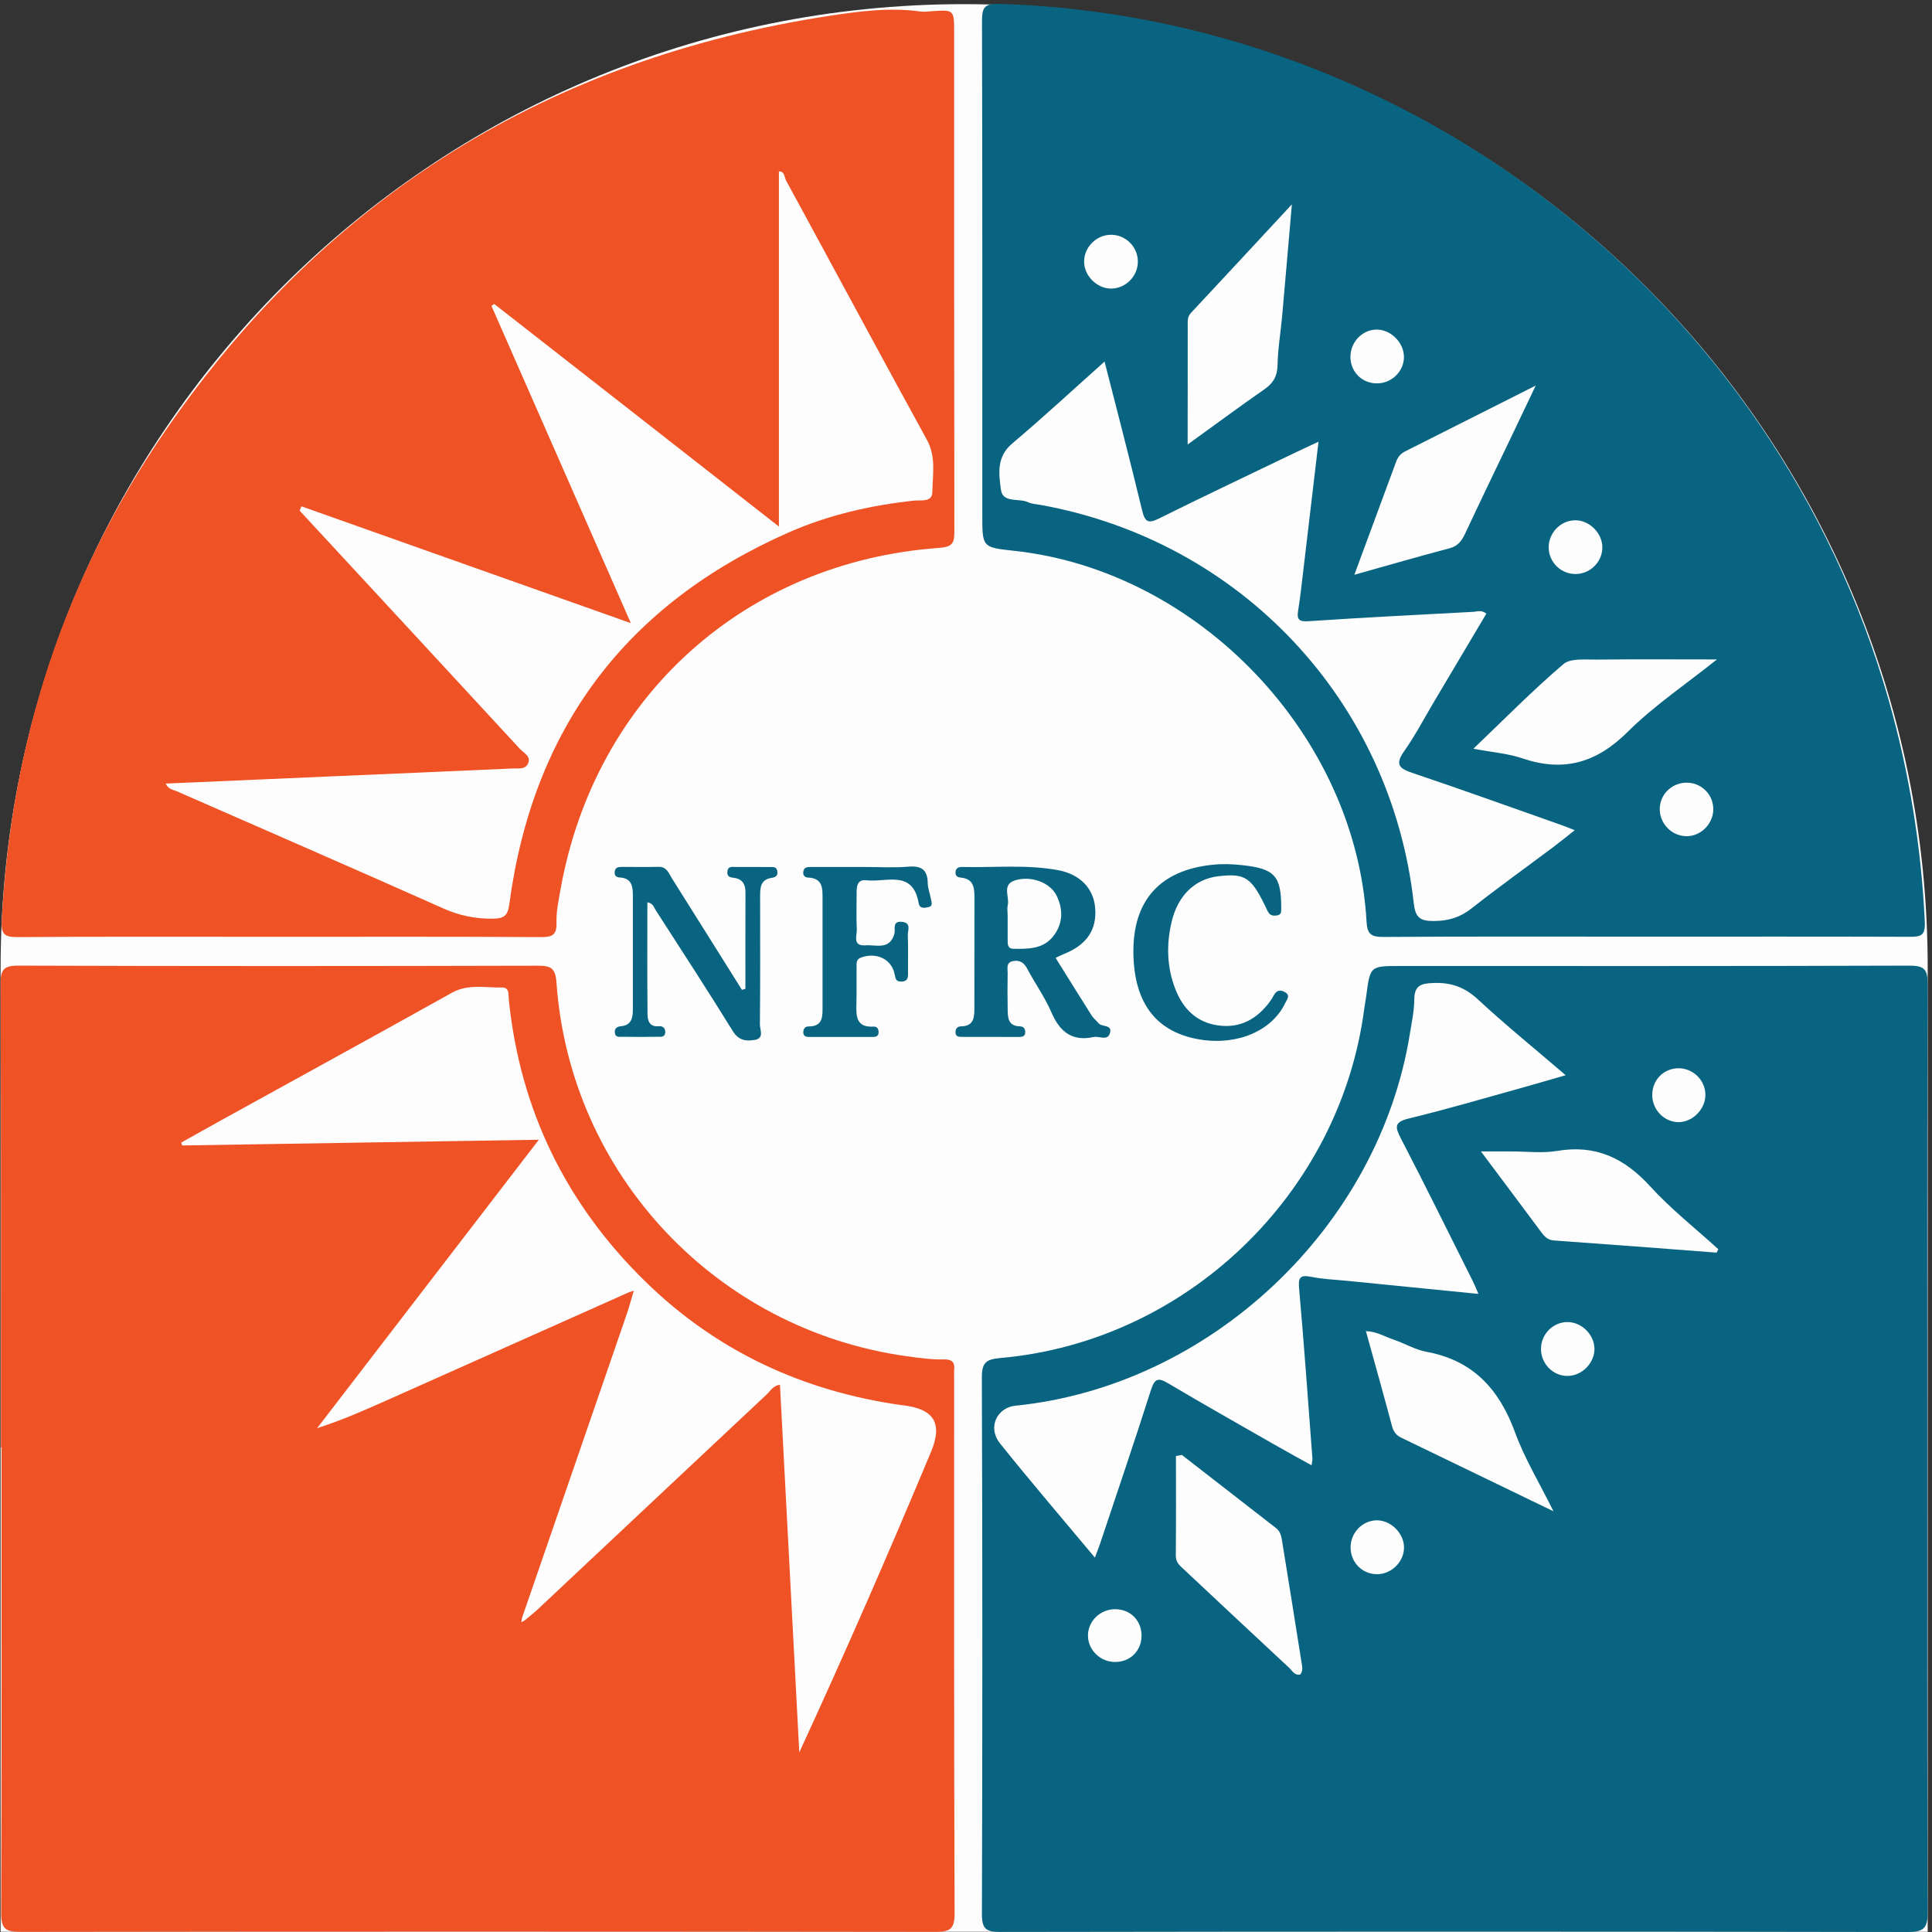
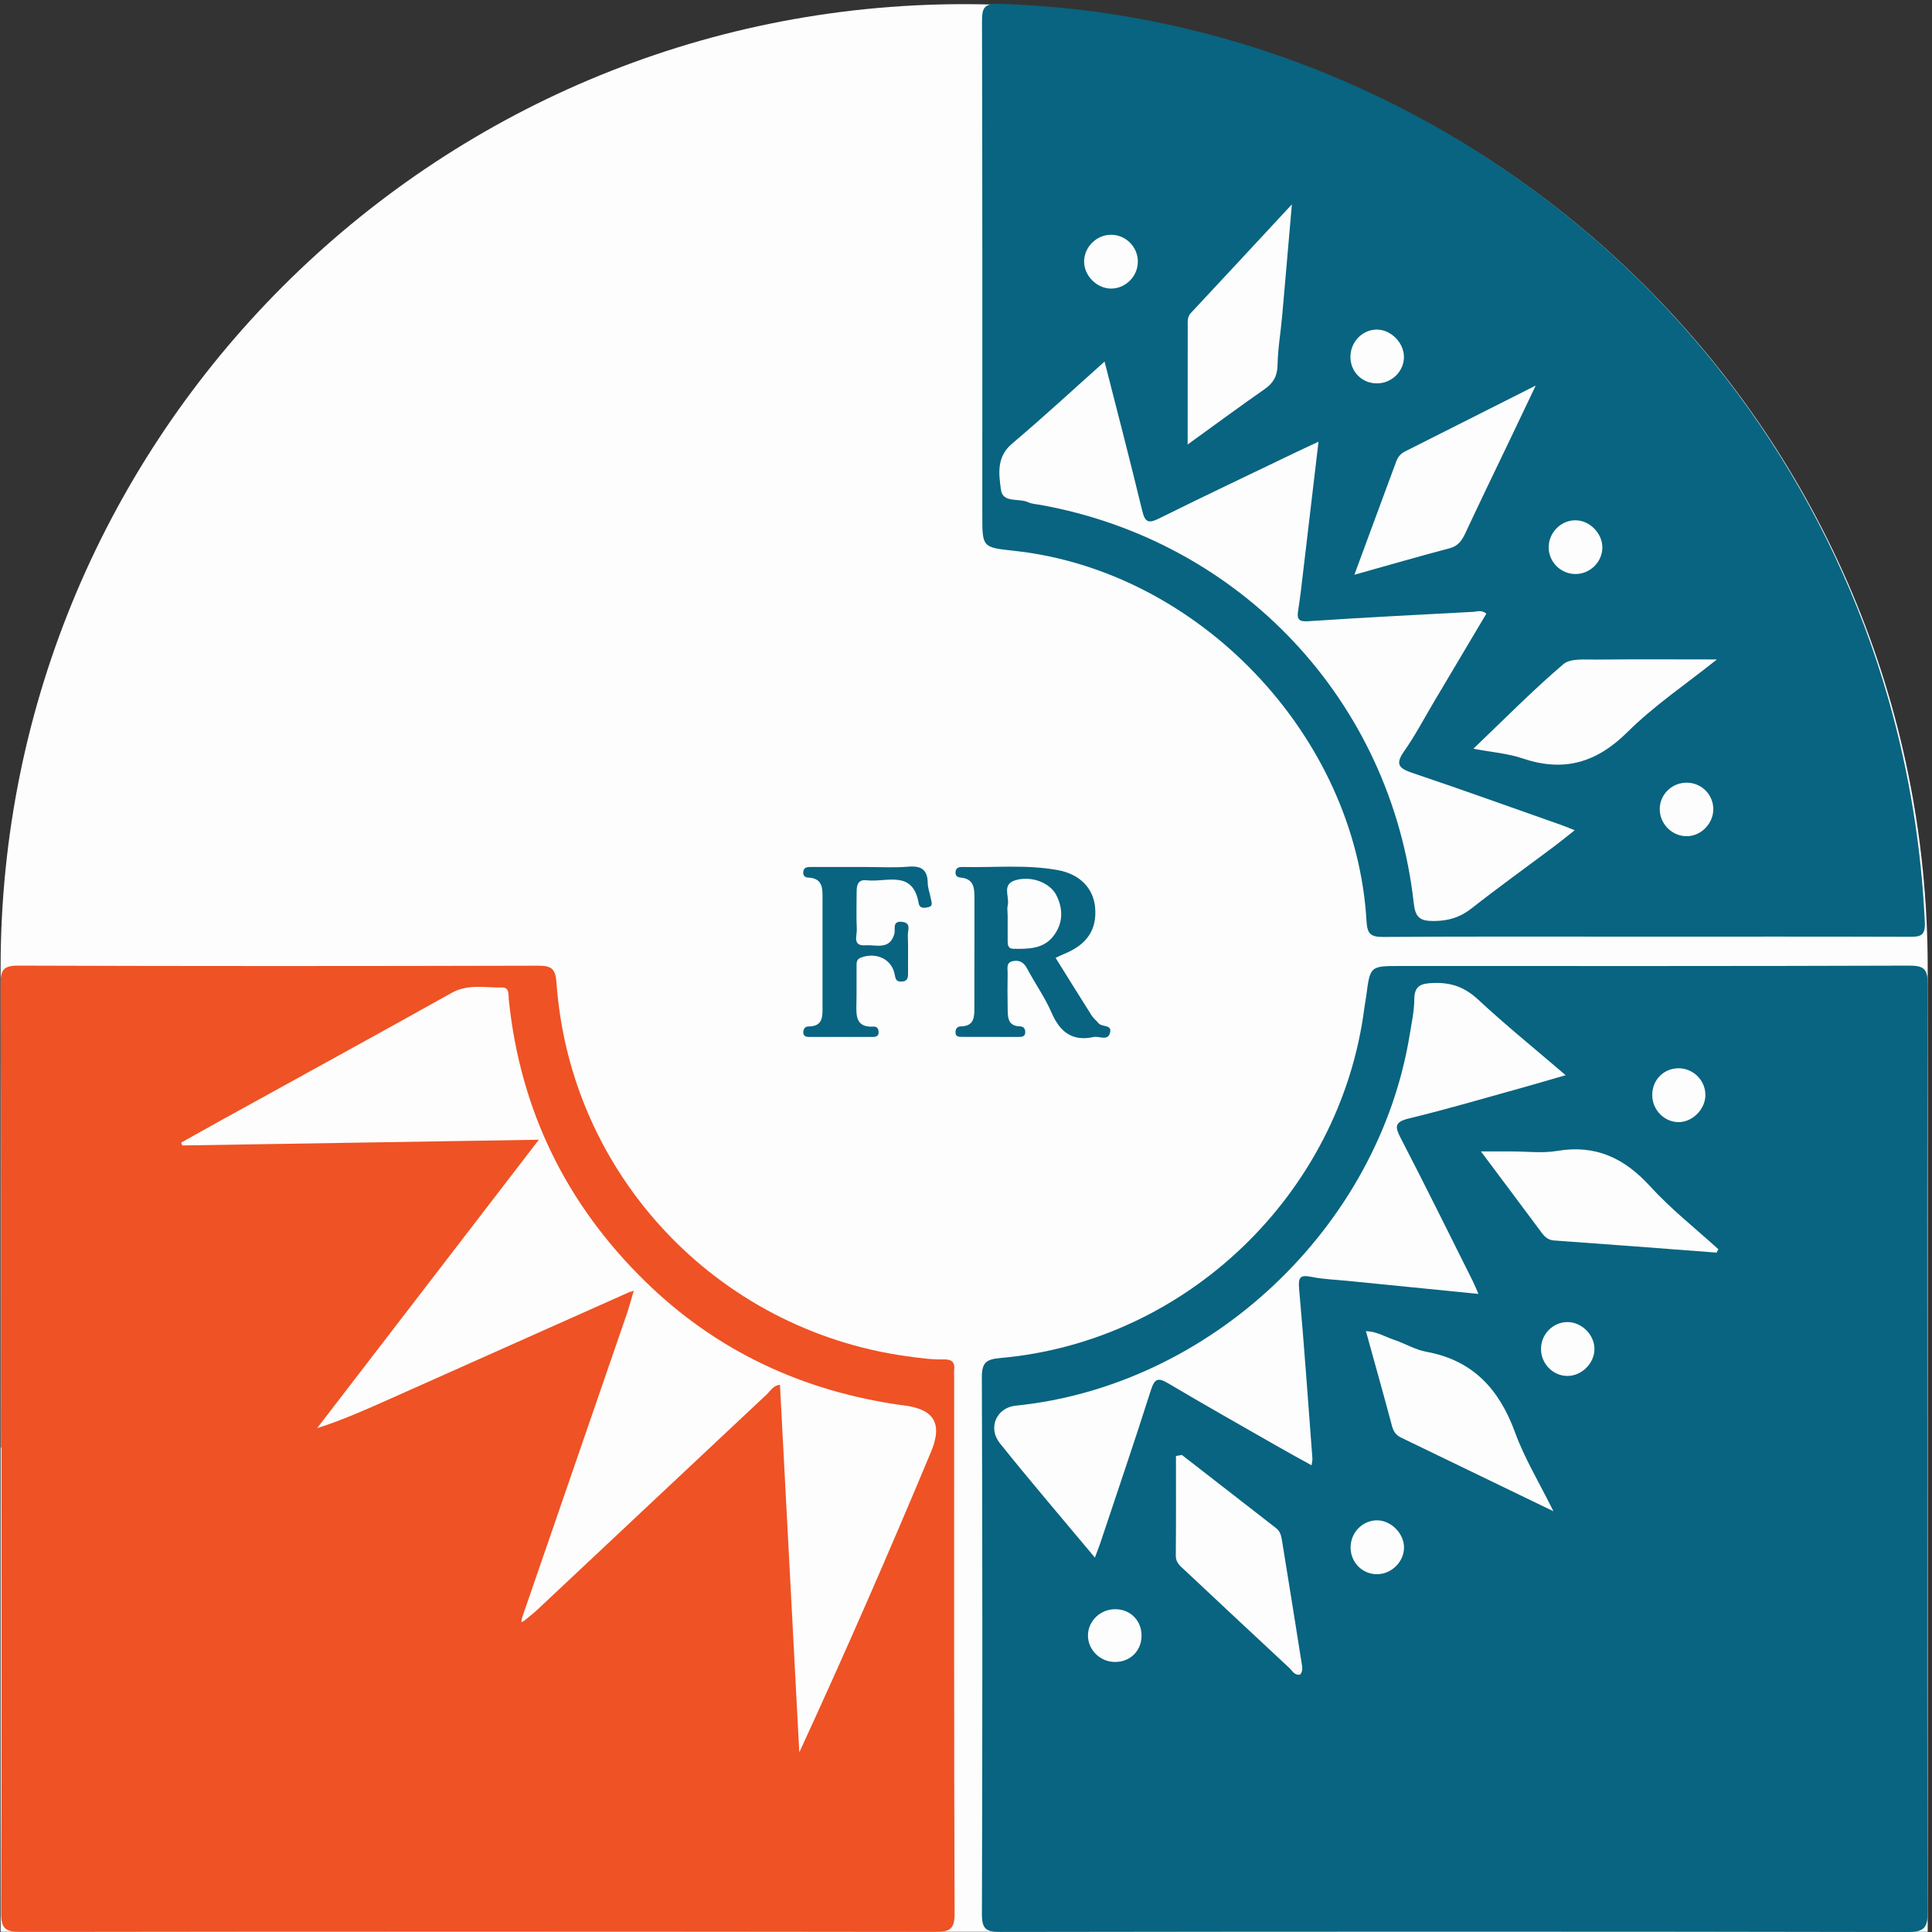
<svg xmlns="http://www.w3.org/2000/svg" id="Layer_1" x="0px" y="0px" viewBox="0 0 256 256" style="enable-background:new 0 0 256 256;" xml:space="preserve">
  <rect x="0" y="0" width="256" height="256" fill="#333333" stroke="none" />
  <style type="text/css">	.st0{fill:#FDFDFD;}	.st1{fill:#086480;}	.st2{fill:#EF5224;}</style>
  <path class="st0" d="M255.43,128.22v127.75H0.08V128.22C0.08,57.71,57.24,0.55,127.75,0.55C198.27,0.55,255.43,57.71,255.43,128.22z " />
  <g>
    <path class="st1" d="M255.38,191.88c0,20.48-0.03,40.96,0.04,61.43c0.01,1.97-0.32,2.69-2.55,2.69  c-40.11-0.08-80.22-0.07-120.33-0.01c-1.86,0-2.43-0.37-2.43-2.34c0.07-23.7,0.08-47.4-0.01-71.1c-0.01-2.03,0.58-2.44,2.49-2.61  c24.66-2.18,45.02-21.81,48.19-46.35c0.07-0.53,0.18-1.06,0.25-1.59c0.52-4,0.51-4,4.5-4c22.47,0,44.94,0.03,67.41-0.05  c2.02-0.01,2.5,0.47,2.49,2.49C255.34,150.92,255.38,171.4,255.38,191.88z M173.79,194.16c0.06-0.48,0.13-0.7,0.11-0.92  c-0.57-7.49-1.09-14.98-1.76-22.46c-0.13-1.49,0.09-1.9,1.62-1.59c1.57,0.32,3.19,0.37,4.79,0.53c5.7,0.57,11.4,1.14,17.35,1.73  c-0.32-0.73-0.51-1.22-0.74-1.68c-3.16-6.3-6.27-12.63-9.52-18.89c-0.81-1.56-0.93-2.2,1.09-2.69c5.06-1.22,10.05-2.7,15.07-4.09  c1.79-0.5,3.58-1.03,5.66-1.63c-4.08-3.5-7.95-6.63-11.59-10.01c-1.77-1.65-3.57-2.3-5.95-2.21c-1.68,0.06-2.51,0.36-2.52,2.21  c-0.01,1.52-0.35,3.04-0.59,4.55c-4.13,25.61-26.45,46.65-52.24,49.25c-2.5,0.25-3.73,2.91-2.08,4.98  c4.06,5.07,8.29,10,12.59,15.15c0.3-0.82,0.53-1.37,0.72-1.94c2.25-6.75,4.55-13.49,6.71-20.28c0.5-1.56,0.99-1.64,2.3-0.86  c4.74,2.81,9.54,5.52,14.33,8.26C170.65,192.44,172.17,193.26,173.79,194.16z M205.84,200.25c-1.92-3.87-3.84-7.03-5.08-10.43  c-2.09-5.72-5.56-9.57-11.75-10.7c-1.48-0.27-2.84-1.1-4.29-1.59c-1.17-0.39-2.27-1.1-3.73-1.15c1.2,4.34,2.36,8.46,3.46,12.59  c0.2,0.74,0.55,1.21,1.22,1.53C192.19,193.65,198.71,196.81,205.84,200.25z M156.61,192.79c-0.26,0.05-0.53,0.09-0.79,0.14  c0,4.4,0.02,8.8-0.02,13.2c-0.01,0.92,0.57,1.36,1.12,1.87c4.63,4.34,9.26,8.68,13.91,13c0.41,0.38,0.7,1.05,1.46,0.88  c0.39-0.49,0.26-1.03,0.18-1.53c-0.85-5.43-1.73-10.86-2.61-16.29c-0.1-0.6-0.24-1.17-0.79-1.59  C164.91,199.25,160.77,196.02,156.61,192.79z M227.46,165.98c0.08-0.15,0.16-0.3,0.23-0.45c-3.03-2.76-6.29-5.32-9.04-8.34  c-3.4-3.73-7.21-5.55-12.3-4.69c-2.01,0.34-4.13,0.06-6.2,0.07c-1.17,0-2.34,0-3.92,0c2.92,3.9,5.49,7.33,8.04,10.76  c0.43,0.57,0.85,0.98,1.66,1.04C213.11,164.88,220.29,165.43,227.46,165.98z M186.04,205.07c0.01-1.91-1.76-3.66-3.66-3.62  c-1.88,0.05-3.4,1.63-3.42,3.56c-0.02,2.03,1.59,3.63,3.59,3.58C184.42,208.54,186.03,206.93,186.04,205.07z M222.35,141.55  c-1.96,0.05-3.43,1.58-3.42,3.57c0.01,1.93,1.58,3.55,3.46,3.57c1.92,0.02,3.67-1.8,3.58-3.74  C225.9,143.04,224.26,141.51,222.35,141.55z M207.63,175.18c-1.91,0.04-3.45,1.65-3.44,3.58c0.01,1.94,1.57,3.54,3.47,3.56  c1.96,0.02,3.69-1.75,3.61-3.7C211.19,176.75,209.49,175.14,207.63,175.18z M151.26,216.81c0.04-2-1.39-3.52-3.37-3.58  c-2.04-0.07-3.75,1.55-3.73,3.52c0.02,1.89,1.62,3.45,3.56,3.47C149.71,220.24,151.22,218.8,151.26,216.81z" />
    <path class="st2" d="M0.12,191.8c0-20.48,0.03-40.95-0.04-61.43c-0.01-1.87,0.4-2.43,2.36-2.42c22.93,0.08,45.86,0.07,68.79,0.01  c1.79,0,2.37,0.3,2.51,2.29c1.81,25.35,21.17,45.92,46.35,49.45c1.68,0.23,3.34,0.47,5.03,0.43c0.98-0.02,1.42,0.36,1.32,1.36  c-0.04,0.38-0.01,0.77-0.01,1.15c0,23.62-0.03,47.24,0.06,70.87c0.01,2.14-0.63,2.47-2.56,2.47c-40.41-0.05-80.83-0.06-121.24,0  c-2,0-2.54-0.45-2.54-2.51c0.09-20.55,0.05-41.11,0.05-61.66C0.17,191.8,0.15,191.8,0.12,191.8z M69.48,214.74  c0.58-0.49,1.19-0.95,1.75-1.47c10.12-9.49,20.22-19,30.35-28.49c0.52-0.48,0.9-1.23,1.77-1.28c0.85,16.27,1.71,32.48,2.56,48.7  c6.1-13.23,11.88-26.47,17.45-39.81c1.63-3.9,0.31-5.71-3.74-6.19c-0.08-0.01-0.15-0.01-0.23-0.02  c-13.07-1.86-24.5-7.18-33.94-16.43c-10.44-10.23-16.53-22.67-18.03-37.28c-0.06-0.63,0.1-1.64-0.86-1.62  c-2.25,0.05-4.52-0.52-6.73,0.72c-10.09,5.64-20.24,11.19-30.36,16.78c-1.83,1.01-3.64,2.03-5.46,3.05  c0.05,0.13,0.09,0.26,0.14,0.38c15.61-0.25,31.22-0.5,47.25-0.76c-10.02,13.03-19.7,25.62-29.38,38.22  c3.36-1.07,6.47-2.46,9.59-3.85c10.62-4.74,21.25-9.48,31.87-14.22c0.12,0.12,0.23,0.24,0.35,0.36c-0.26,0.88-0.49,1.76-0.79,2.62  c-4.62,13.42-9.25,26.84-13.88,40.26c-0.03,0.18-0.05,0.36-0.08,0.54C69.2,214.9,69.34,214.82,69.48,214.74z" />
    <path class="st1" d="M218.05,124.11c-11.58,0-23.16-0.04-34.74,0.04c-1.68,0.01-2.15-0.39-2.24-2.11  c-1.42-24.6-22.25-46.43-46.73-49.06c-4.18-0.45-4.18-0.45-4.18-4.74c0-21.78,0.02-43.57-0.04-65.35c0-1.77,0.19-2.44,2.29-2.38  c54.57,1.66,102.83,39.39,117.85,92.25c2.73,9.62,4.32,19.42,4.79,29.42c0.08,1.79-0.53,1.96-2.03,1.95  C241.37,124.09,229.71,124.11,218.05,124.11z M146.36,47.91c-3.89,3.47-7.99,7.27-12.25,10.87c-2.1,1.77-1.76,4.03-1.48,6.11  c0.24,1.82,2.39,1.08,3.61,1.66c0.47,0.22,1.04,0.25,1.56,0.34c26.59,4.76,46.55,25.99,49.53,52.79c0.21,1.87,0.8,2.37,2.65,2.36  c1.95-0.01,3.5-0.48,5.03-1.69c3.55-2.79,7.23-5.43,10.85-8.14c0.89-0.67,1.76-1.38,2.8-2.2c-0.77-0.3-1.25-0.51-1.74-0.68  c-6.57-2.31-13.13-4.68-19.73-6.9c-1.76-0.59-2.39-1.11-1.14-2.88c1.45-2.06,2.63-4.31,3.92-6.49c2.33-3.92,4.66-7.85,6.98-11.75  c-0.66-0.53-1.2-0.27-1.7-0.24c-7.27,0.39-14.54,0.75-21.81,1.24c-1.28,0.09-1.63-0.17-1.43-1.41c0.27-1.66,0.45-3.34,0.65-5.01  c0.68-5.69,1.35-11.37,2.05-17.36c-1.15,0.54-2.04,0.94-2.93,1.37c-6.07,2.92-12.16,5.8-18.2,8.8c-1.41,0.7-1.86,0.5-2.23-1.02  C149.68,60.75,147.88,53.86,146.36,47.91z M179.46,76.16c4.53-1.27,8.56-2.44,12.62-3.51c1.1-0.29,1.6-0.98,2.05-1.93  c1.98-4.23,4.01-8.43,6.03-12.64c1.03-2.16,2.06-4.32,3.33-6.99c-6.14,3.09-11.72,5.91-17.3,8.72c-0.58,0.29-0.95,0.72-1.18,1.33  C183.21,66.02,181.41,70.88,179.46,76.16z M157.37,58.9c3.63-2.62,6.86-5.01,10.16-7.31c1.17-0.81,1.72-1.71,1.75-3.19  c0.04-2.21,0.43-4.41,0.62-6.62c0.42-4.67,0.81-9.35,1.28-14.7c-4.77,5.14-9.07,9.78-13.38,14.39c-0.49,0.52-0.42,1.11-0.42,1.71  C157.37,48.24,157.37,53.29,157.37,58.9z M195.23,99.21c2.47,0.47,4.56,0.62,6.48,1.27c5.46,1.86,9.81,0.62,13.94-3.48  c3.53-3.51,7.74-6.33,11.85-9.62c-5.56,0-10.74-0.04-15.93,0.02c-1.5,0.02-3.46-0.21-4.41,0.6  C203.11,91.45,199.37,95.26,195.23,99.21z M150.77,34.71c0.03-1.99-1.62-3.64-3.61-3.6c-1.89,0.03-3.48,1.62-3.51,3.5  c-0.03,1.93,1.71,3.66,3.64,3.63C149.17,38.2,150.75,36.61,150.77,34.71z M208.79,76.06c1.91-0.02,3.49-1.57,3.53-3.46  c0.04-1.92-1.69-3.68-3.61-3.66c-1.97,0.02-3.58,1.74-3.5,3.73C205.29,74.57,206.89,76.08,208.79,76.06z M227.02,107.32  c0.06-1.93-1.46-3.54-3.4-3.61c-1.95-0.07-3.59,1.41-3.69,3.32c-0.11,2,1.51,3.74,3.51,3.77  C225.32,110.83,226.96,109.23,227.02,107.32z M182.51,50.8c1.91-0.03,3.5-1.58,3.52-3.46c0.03-1.91-1.73-3.69-3.63-3.67  c-1.96,0.03-3.53,1.73-3.46,3.76C179.02,49.38,180.56,50.83,182.51,50.8z" />
-     <path class="st2" d="M36.82,124.13c-11.5,0-23-0.04-34.51,0.04c-1.72,0.01-2.17-0.4-2.08-2.14c1.23-23.68,8.27-45.48,21.71-64.99  c21.34-30.98,50.8-49.25,88-54.95c3.99-0.61,8.01-1.13,12.07-0.56c0.45,0.06,0.92-0.01,1.38-0.04c3.04-0.21,3.04-0.21,3.04,2.84  c0,22.01-0.01,44.02,0.03,66.03c0,1.56-0.19,2.1-2.03,2.24c-25.72,1.84-45.55,19.75-50.13,45.11c-0.27,1.51-0.61,3.04-0.56,4.55  c0.06,1.77-0.73,1.92-2.18,1.91C59.98,124.1,48.4,124.13,36.82,124.13z M65.49,40.28c-0.12,0.08-0.25,0.17-0.37,0.25  c6.08,13.84,12.16,27.68,18.47,42.04c-14.99-5.32-29.32-10.4-43.65-15.48c-0.08,0.19-0.16,0.38-0.23,0.58  c9.73,10.51,19.45,21.02,29.16,31.54c0.49,0.53,1.43,0.95,1.16,1.81c-0.33,1.02-1.4,0.77-2.2,0.81  c-8.11,0.37-16.23,0.71-24.34,1.06c-7.14,0.31-14.29,0.62-21.54,0.94c0.39,0.79,0.98,0.8,1.44,1  c11.78,5.17,23.58,10.29,35.32,15.53c2.17,0.97,4.3,1.4,6.64,1.37c1.43-0.02,1.93-0.4,2.13-1.87  c3.11-23.36,15.48-39.81,37.03-49.31c5.29-2.33,10.89-3.6,16.64-4.22c0.87-0.09,2.37,0.26,2.39-1.12c0.03-2.32,0.53-4.66-0.73-6.95  c-6.26-11.41-12.42-22.89-18.64-34.32c-0.24-0.45-0.21-1.28-0.96-1.23c0,15.62,0,31.2,0,47.06C90.53,59.84,78.01,50.06,65.49,40.28  z" />
    <g>
      <path class="st1" d="M145.56,135.58c-0.29-0.36-0.67-0.64-0.91-1.02c-1.59-2.51-3.15-5.03-4.78-7.64   c0.47-0.22,0.81-0.39,1.15-0.53c3.01-1.21,4.35-3.23,4.09-6.14c-0.23-2.54-1.99-4.42-4.97-4.96c-4.17-0.76-8.4-0.31-12.6-0.41   c-0.52-0.01-0.91,0.12-0.93,0.73c-0.02,0.5,0.31,0.64,0.72,0.68c1.69,0.16,1.79,1.35,1.79,2.66c-0.01,4.82,0,9.64-0.01,14.47   c0,1.26,0.03,2.56-1.79,2.58c-0.45,0.01-0.69,0.28-0.71,0.72c-0.04,0.7,0.49,0.67,0.93,0.67c2.45,0.01,4.9,0.01,7.35,0.01   c0.46,0,0.97,0.01,0.96-0.65c0-0.42-0.21-0.74-0.68-0.75c-1.71-0.04-1.63-1.3-1.65-2.45c-0.03-1.53-0.03-3.06,0-4.59   c0.01-0.63-0.26-1.46,0.77-1.62c0.87-0.14,1.4,0.23,1.82,1.02c1.04,1.96,2.35,3.79,3.22,5.81c1.11,2.56,2.74,3.86,5.58,3.24   c0.74-0.16,1.87,0.57,2.17-0.54C147.41,135.72,146,136.12,145.56,135.58z M134.28,125.72c-0.77-0.01-0.76-0.61-0.76-1.16   c0-1.07,0-2.15,0-3.22c0-0.46-0.09-0.94,0.01-1.38c0.28-1.13-0.86-2.77,1.03-3.33c2.11-0.62,4.59,0.33,5.43,2.02   c0.93,1.87,0.86,3.78-0.44,5.42C138.23,125.76,136.22,125.75,134.28,125.72z" />
-       <path class="st1" d="M101.93,114.89c-1.46-0.02-2.91-0.01-4.37-0.01c-0.51,0-1.13-0.17-1.18,0.66c-0.04,0.63,0.35,0.72,0.86,0.78   c1.1,0.13,1.54,0.82,1.54,1.91c-0.02,4.27-0.01,8.53-0.01,12.8c-0.15,0.04-0.31,0.09-0.46,0.13c-3.09-4.92-6.17-9.85-9.27-14.76   c-0.43-0.68-0.68-1.57-1.78-1.54c-1.61,0.04-3.22,0.01-4.83,0.01c-0.47,0-0.94,0.03-0.98,0.68c-0.04,0.49,0.22,0.69,0.66,0.72   c1.6,0.08,1.75,1.19,1.75,2.43c0,4.98,0,9.97,0,14.95c0,1.13-0.12,2.2-1.59,2.33c-0.54,0.05-0.87,0.32-0.8,0.88   c0.08,0.66,0.65,0.51,1.07,0.52c1.53,0.02,3.07,0.02,4.6,0c0.43,0,0.99,0.08,1.01-0.6c0.02-0.57-0.35-0.85-0.88-0.8   c-1.19,0.11-1.46-0.73-1.47-1.56c-0.05-4.94-0.02-9.88-0.02-14.86c0.75,0.13,0.85,0.63,1.08,1c3.43,5.35,6.91,10.67,10.25,16.08   c0.79,1.27,1.79,1.34,2.91,1.15c1.29-0.22,0.66-1.36,0.67-2.05c0.06-5.6,0.03-11.2,0.03-16.79c0-1.18-0.05-2.4,1.53-2.63   c0.55-0.08,0.84-0.3,0.75-0.88C102.9,114.77,102.36,114.89,101.93,114.89z" />
      <path class="st1" d="M122.93,117.02c-0.02-1.79-0.86-2.33-2.59-2.18c-1.9,0.16-3.83,0.04-5.75,0.04c-2.38,0-4.75,0-7.13,0   c-0.48,0-0.95,0.01-1.02,0.63c-0.06,0.45,0.17,0.75,0.62,0.77c2.06,0.08,1.93,1.56,1.93,2.97c0,4.68,0,9.36,0,14.03   c0,1.32,0.12,2.74-1.86,2.73c-0.47,0-0.67,0.32-0.69,0.75c-0.02,0.5,0.33,0.64,0.74,0.64c2.84,0.01,5.67,0,8.51,0   c0.43,0,0.75-0.15,0.73-0.65c-0.02-0.42-0.19-0.75-0.68-0.72c-2.34,0.14-2.3-1.43-2.26-3.06c0.04-1.61,0-3.22,0.02-4.83   c0.01-0.51-0.09-1.03,0.64-1.28c2.03-0.71,4.03,0.24,4.41,2.26c0.12,0.63,0.2,0.98,0.93,0.94c0.75-0.03,0.84-0.45,0.84-1.06   c-0.02-1.69,0.04-3.38-0.03-5.06c-0.03-0.64,0.52-1.65-0.76-1.79c-1.36-0.15-0.85,0.98-1.02,1.59c-0.63,2.19-2.42,1.42-3.83,1.52   c-1.77,0.12-1.11-1.29-1.15-2.12c-0.08-1.68-0.02-3.37-0.02-5.06c0-0.89,0.27-1.57,1.3-1.44c2.6,0.32,6.15-1.47,6.92,3.05   c0.13,0.74,0.8,0.63,1.3,0.51c0.68-0.16,0.36-0.74,0.31-1.14C123.22,118.37,122.94,117.7,122.93,117.02z" />
-       <path class="st1" d="M170.3,131.49c-0.63-0.39-1.15-0.29-1.52,0.4c-0.14,0.27-0.3,0.53-0.48,0.78c-1.71,2.35-3.97,3.62-6.91,3.2   c-2.85-0.4-4.64-2.21-5.65-4.81c-1.12-2.87-1.2-5.84-0.52-8.81c0.82-3.6,3.12-5.8,6.27-6.15c3.56-0.4,4.36,0.13,6.43,4.53   c0.29,0.62,0.61,0.75,1.22,0.68c0.65-0.08,0.63-0.45,0.63-0.96c0.01-4.31-0.86-5.26-5.24-5.72c-1.3-0.14-2.59-0.18-3.89-0.04   c-6.96,0.72-10.56,4.75-10.46,11.74c0.1,6.68,3.1,10.52,8.94,11.43c4.93,0.77,9.48-1.22,11.2-4.89   C170.55,132.39,170.99,131.91,170.3,131.49z" />
    </g>
    <path class="st2" d="M83.47,171.19c0.18-0.05,0.35-0.1,0.53-0.16c-0.06,0.17-0.12,0.34-0.18,0.51  C83.7,171.43,83.58,171.31,83.47,171.19z" />
  </g>
</svg>